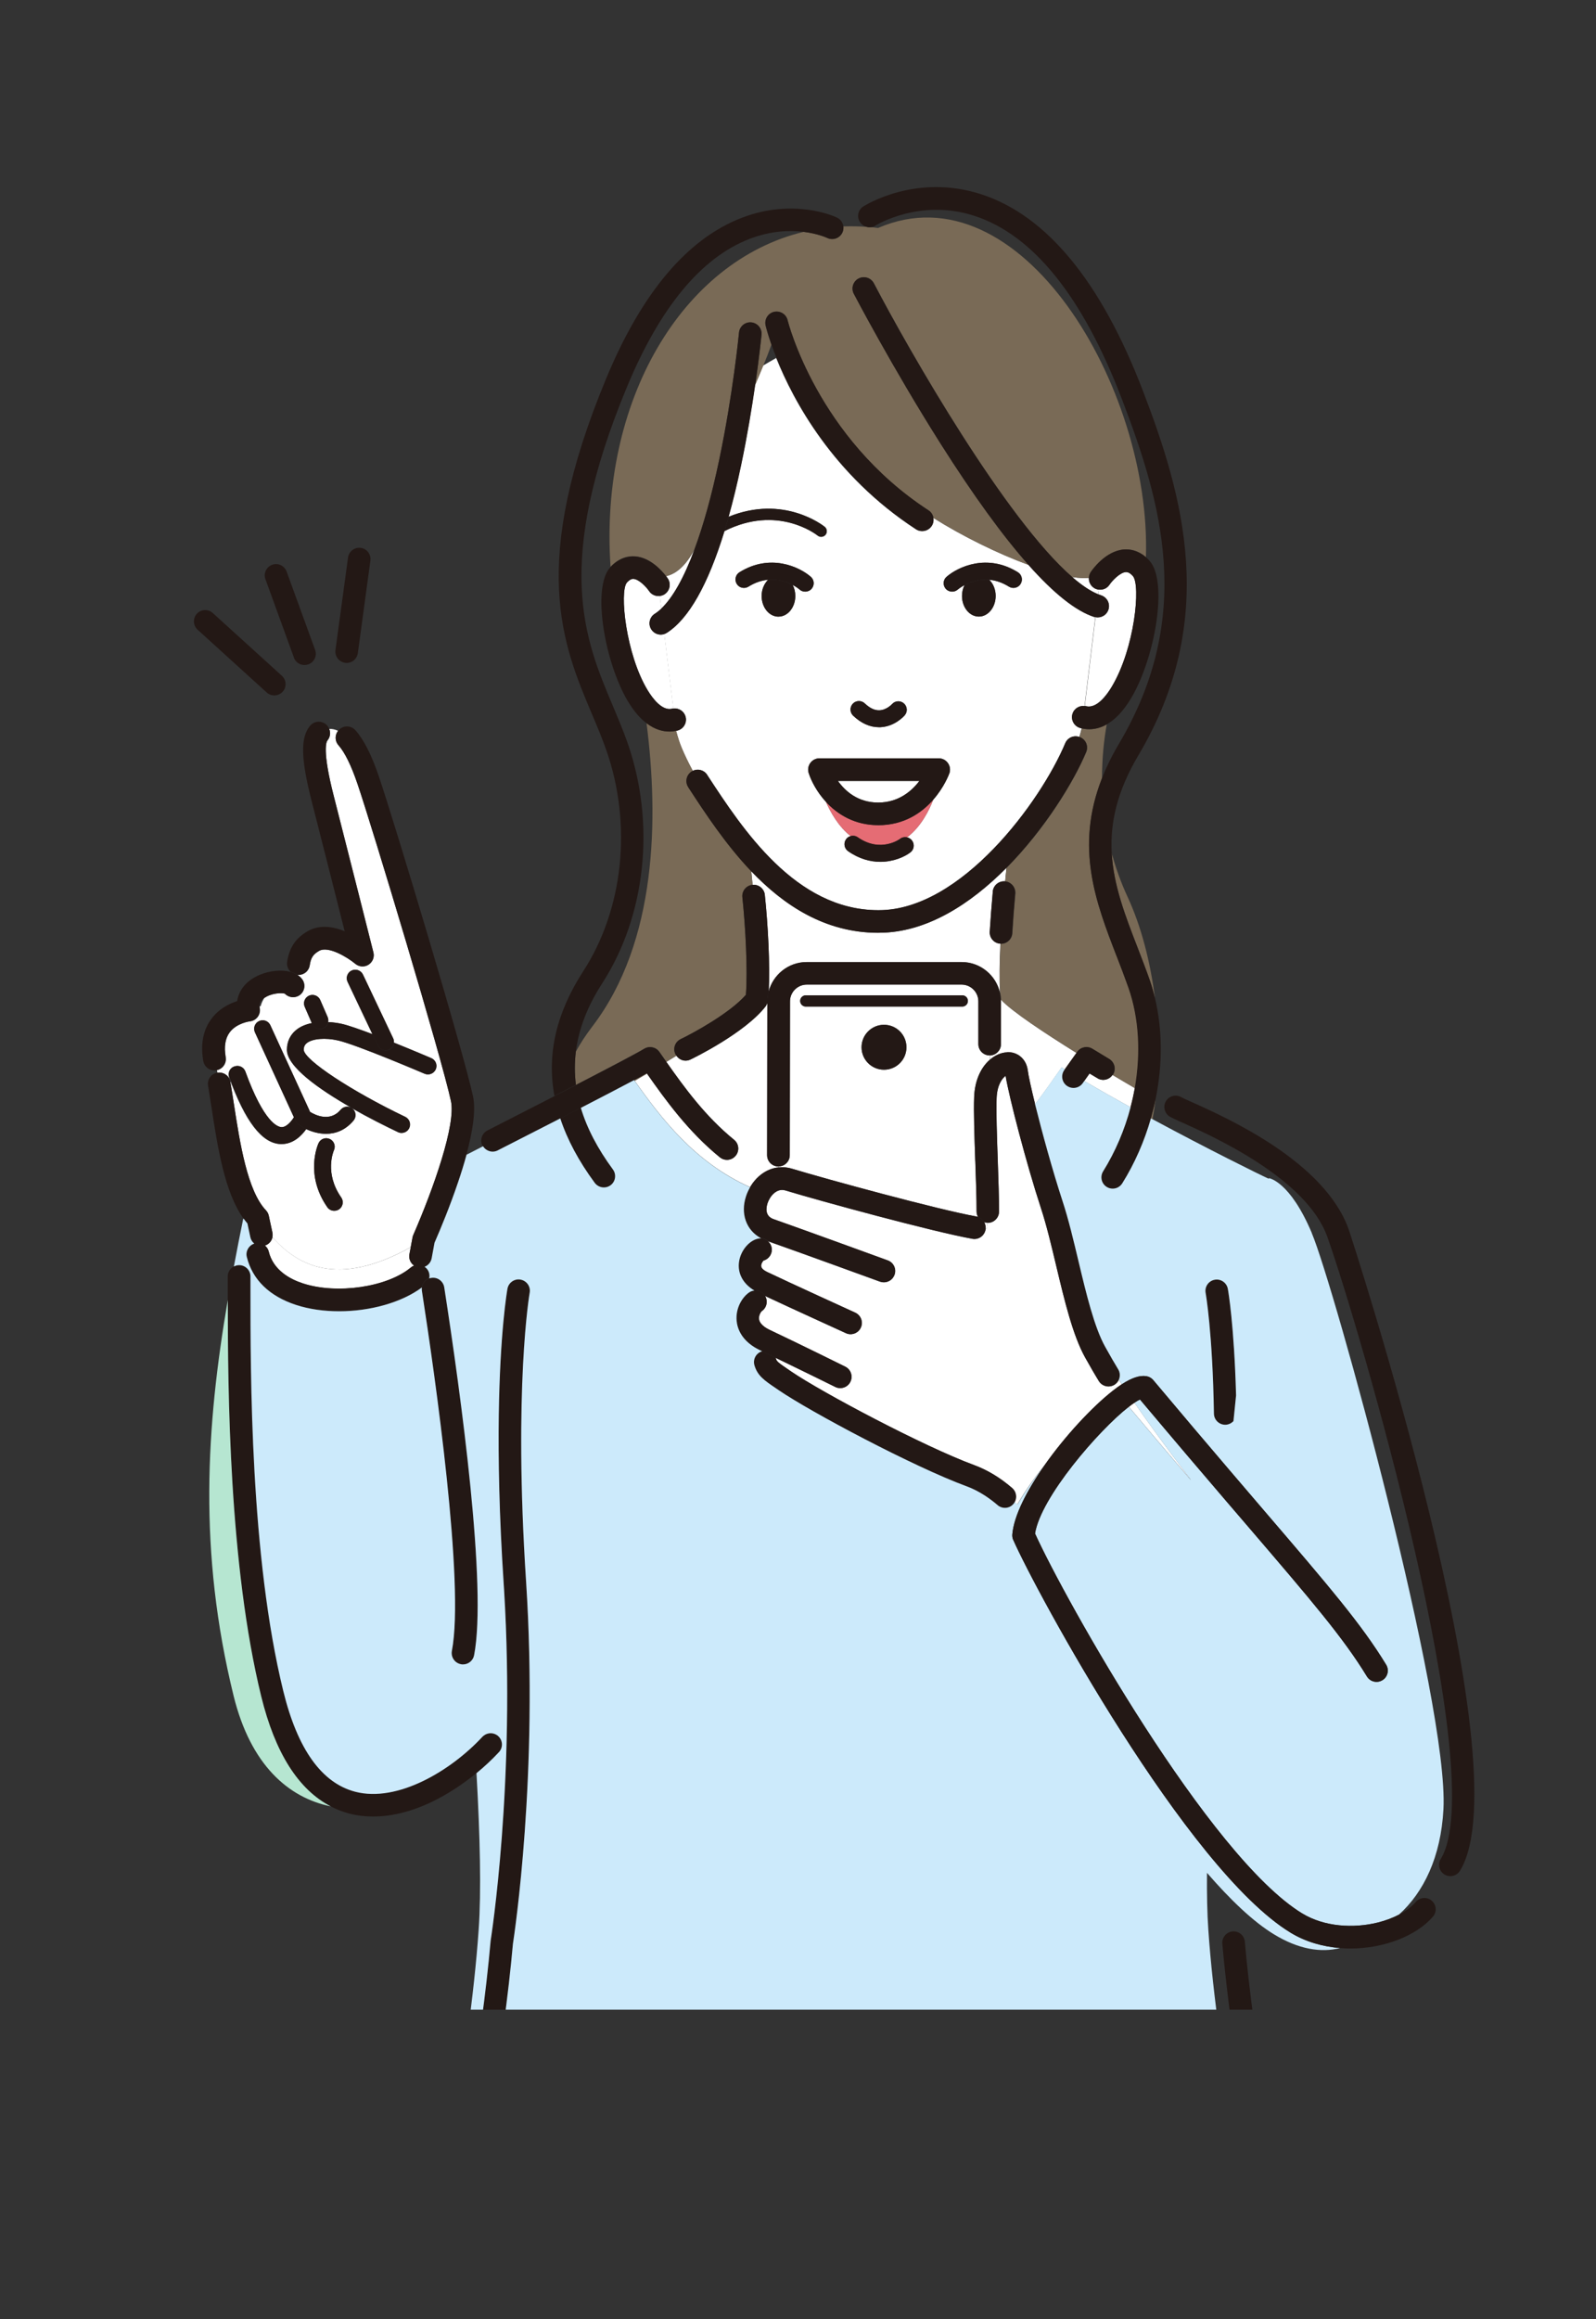
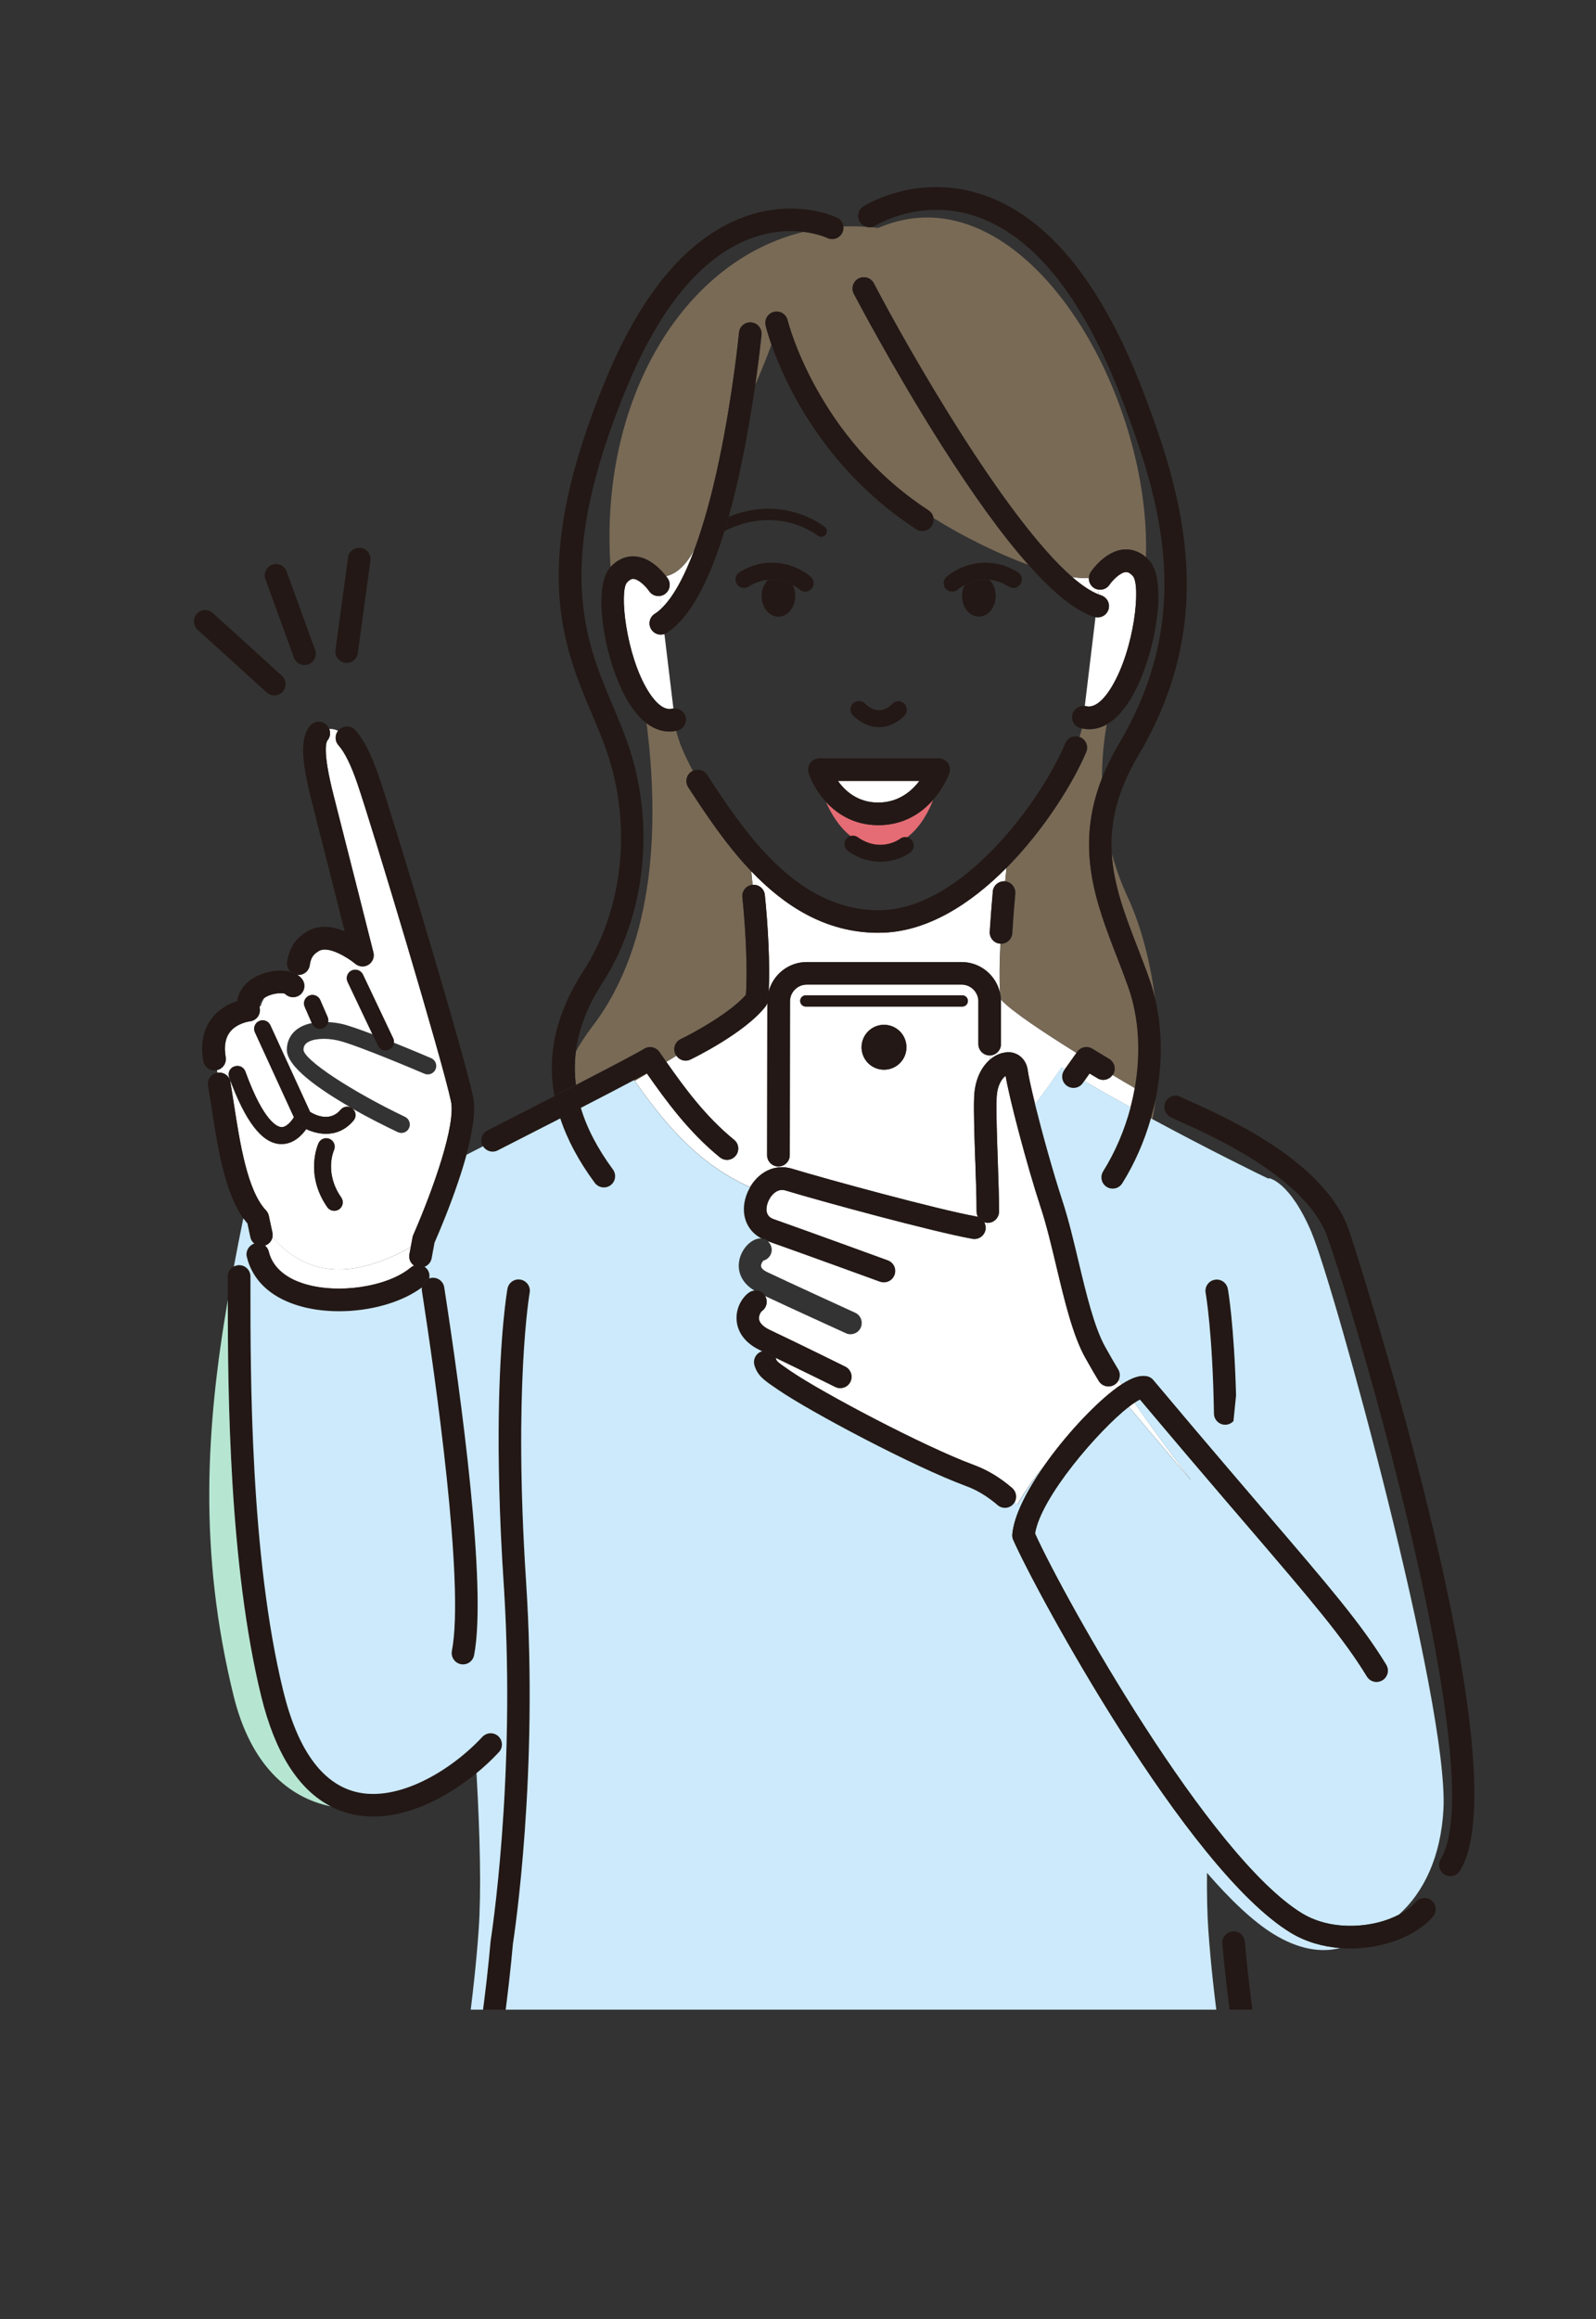
<svg xmlns="http://www.w3.org/2000/svg" id="_レイヤー_2" viewBox="0 0 213.33 309.76">
  <rect x="0" y="0" width="213.33" height="309.76" fill="#333333" stroke="none" />
  <defs>
    <style>.cls-1{fill:#231815;}.cls-2{fill:#fff;}.cls-3{fill:none;}.cls-4{fill:#e56c74;}.cls-5{fill:#b6e6d1;}.cls-6{clip-path:url(#clippath);}.cls-7{fill:#796a56;}.cls-8{fill:#cceafb;}</style>
    <clipPath id="clippath">
      <rect class="cls-3" width="213.33" height="268.44" />
    </clipPath>
  </defs>
  <g id="_レイヤー_1-2">
    <g class="cls-6">
      <path class="cls-3" d="M34.68,134.4c.08-.02.13-.02.13-.02.11-.41.28-.76.47-1.06-.01.01-.03.02-.04.03-.4.3-.57.63-.56,1.05Z" />
      <path class="cls-3" d="M86.41,96.6c-.82-.62-1.67-1.56-2.5-2.96-3.07-5.18-4.83-15.14-2.35-17.86.02-.02.04-.04.06-.06-1.52-22.15,9.57-40.84,25.81-44.74-1.84-.23-4.36-.16-7.23.94-6.44,2.48-11.94,9.11-16.35,19.69-9.91,23.79-5.67,33.83-1.92,42.69.71,1.67,1.37,3.24,1.95,4.9,3.78,10.78,2.48,23.11-3.39,32.18-1.96,3.04-3.14,6.06-3.51,9.1.59-1.09,1.3-2.2,2.18-3.33,8.72-11.37,8.88-27.96,7.27-40.55Z" />
      <path class="cls-3" d="M39.79,130.23s0-.01,0-.02c-.01,0-.02,0-.03,0,.01,0,.02.01.03.02Z" />
      <path class="cls-3" d="M151.23,93.22c-1.1,1.86-2.23,2.95-3.3,3.55-.36,2.07-.63,4.51-.63,7.2.58-1.49,1.33-3.03,2.28-4.62,10.12-17.05,5.72-32.14.35-46.13-5.21-13.58-11.81-21.78-19.59-24.35-7.34-2.43-13.25,1.23-13.31,1.27-.19.12-.39.19-.6.22.31.03.63.06.94.1,18.94-8.18,36.54,21.22,35.8,43.97.16.14.33.3.49.48,2.54,2.78.73,13.01-2.42,18.32Z" />
      <path class="cls-3" d="M103.12,46.04c-.32.88-.68,1.82-1.08,2.79.57-.34,1.16-.68,1.75-1.01-.26-.66-.48-1.25-.67-1.78Z" />
      <path class="cls-2" d="M88.85,79.36c-.2.14-.43.21-.66.24l.2,1.7c1.55-1.46,3.05-4.15,4.45-7.92-1.25,2.31-2.51,3.27-3.8,3.58.11.15.19.26.22.3.46.69.28,1.63-.41,2.09Z" />
-       <path class="cls-2" d="M97.4,69.02c7.32-2.98,12.6,1.15,12.83,1.34.32.26.38.74.12,1.06-.15.19-.37.28-.59.28-.17,0-.33-.05-.47-.17-.22-.17-5.38-4.17-12.45-.6-2.2,7.17-4.78,11.74-7.71,13.6-.11.07-.22.12-.34.16l1.2,9.94c.75-.09,1.46.38,1.65,1.13.2.81-.3,1.63-1.11,1.82-.05.01-.11.02-.17.03.23.87.47,1.62.73,2.24.4.96.9,2.01,1.5,3.11.67-.33,1.5-.12,1.92.52l.06.1c4.68,7.16,11.76,17.97,22.78,17.99.02,0,.04,0,.05,0h.07c11,0,21.65-14.52,24.91-22.3.31-.74,1.14-1.1,1.89-.84.11-.36.21-.74.31-1.15-.05-.01-.1-.02-.15-.03-.81-.2-1.31-1.02-1.11-1.82.18-.75.9-1.22,1.65-1.13l1.43-11.86c-.06-.01-.11-.02-.17-.04-2.43-.79-5.37-3.12-8.78-6.96-4.06-1.49-8.74-3.78-12.72-6.28.06.36,0,.75-.22,1.09-.29.44-.77.69-1.27.69-.28,0-.57-.08-.82-.24-11.09-7.22-16.4-17.22-18.67-22.88-.59.33-1.18.67-1.75,1.01-.34.83-.7,1.69-1.08,2.58-.44,3.04-1.06,6.83-1.88,10.72-.53,2.5-1.09,4.78-1.67,6.89ZM126.89,103.31c-.05.14-.68,1.84-2.15,3.51-.51,1.32-1.61,3.61-3.51,5.03.26.05.5.19.67.42.38.5.28,1.21-.21,1.59-.77.59-2.24,1.26-4.02,1.26-1.32,0-2.81-.37-4.31-1.42-.51-.36-.64-1.06-.28-1.58.16-.23.39-.37.63-.44-1.68-1.32-2.74-3.28-3.3-4.57-1.22-1.32-1.97-2.79-2.31-3.85-.15-.46-.07-.96.22-1.35.28-.39.74-.62,1.22-.62h15.94c.49,0,.95.24,1.23.64.28.4.35.92.19,1.38ZM113.99,94c.43-.45,1.15-.47,1.6-.04.67.64,1.33.95,1.97.92.96-.04,1.66-.81,1.67-.82.41-.46,1.13-.51,1.59-.1.47.41.52,1.12.11,1.59-.13.15-1.35,1.5-3.24,1.59-.07,0-.14,0-.21,0-1.21,0-2.36-.52-3.44-1.54-.45-.43-.47-1.15-.04-1.6ZM104.06,82.37c-1.24,0-2.25-1.24-2.25-2.76,0-.88.34-1.66.87-2.17-.82.07-1.71.34-2.64.92-.53.33-1.23.17-1.56-.36-.33-.53-.17-1.23.36-1.56,4.1-2.56,8.03-.72,9.54.61.47.41.51,1.13.1,1.6-.22.25-.54.38-.85.38-.26,0-.53-.09-.75-.28-.04-.04-.37-.32-.92-.61.22.42.35.92.35,1.46,0,1.53-1.01,2.76-2.25,2.76ZM126.52,77.05c1.51-1.33,5.44-3.17,9.54-.61.53.33.69,1.03.36,1.56-.33.53-1.03.69-1.56.36-.93-.58-1.82-.85-2.64-.92.52.51.86,1.28.86,2.16,0,1.53-1.01,2.76-2.25,2.76s-2.25-1.24-2.25-2.76c0-.54.13-1.03.34-1.45-.57.3-.9.59-.91.6-.22.19-.48.28-.75.28-.31,0-.62-.13-.85-.38-.41-.47-.37-1.18.1-1.6Z" />
      <path class="cls-2" d="M146.87,78.76c-.23-.03-.46-.1-.66-.24-.46-.31-.69-.82-.66-1.34-.61.07-1.36.03-2.23-.1,1.25,1.08,2.41,1.87,3.47,2.3l.08-.62Z" />
      <path class="cls-2" d="M102.23,119.53c.42,4.01.71,9.45.52,12.93.58-2.27,2.64-3.96,5.09-3.96h20.7c2.5,0,4.6,1.76,5.13,4.11-.11-1.78-.07-4.08.05-6.56,0,0,0,0-.01,0-.83-.05-1.46-.77-1.41-1.6.1-1.62.24-3.42.41-5.35.07-.83.81-1.45,1.64-1.37,0,0,0,0,0,0,.06-.62.12-1.23.18-1.81-4.79,4.83-10.7,8.67-17.03,8.67-.01,0-.03,0-.04,0-.01,0-.03,0-.05,0-7.1,0-12.62-3.66-16.99-8.23.06.6.12,1.21.18,1.83.82-.08,1.55.52,1.64,1.34Z" />
      <path class="cls-2" d="M146.7,144.03c-.36-.21-.71-.42-1.06-.63-.23.33-.47.67-.71,1,1.98,1.16,4.08,2.35,6.19,3.51.22-.85.41-1.71.57-2.57-.75-.44-1.78-1.04-2.98-1.76-.45.65-1.32.86-2.01.45Z" />
      <path class="cls-2" d="M104.05,155.94v-.13c-.83,0-1.51-.68-1.51-1.51l.03-20.33c-.05.16-.12.3-.22.44-2.76,3.58-9.76,6.98-10.06,7.12-.21.1-.43.15-.65.15-.49,0-.94-.25-1.23-.66-.45.28-.9.55-1.34.82,2.43,3.45,5.2,7.26,9.05,10.4.65.53.74,1.48.22,2.12-.3.37-.73.56-1.17.56-.33,0-.67-.11-.95-.34-4.23-3.44-7.28-7.68-9.74-11.18-.59.35-1.13.68-1.64.97,3.53,4.99,8.02,10.89,15.42,14.2.81-1.39,2.16-2.47,3.79-2.64Z" />
      <path class="cls-2" d="M143.89,140.64c-4.24-2.64-8.67-5.56-10.1-7.12,0,.08.01.15.01.23v5.71c0,.83-.67,1.51-1.5,1.51v.6c.71-.63,1.53-.97,2.31-1,1.44-.06,2.59.94,2.77,2.42.09.72.45,2.39.98,4.51,1.3-1.7,2.47-3.38,3.55-4.92.14.09.29.18.43.27.38-.53.75-1.06,1.11-1.56l.45-.63Z" />
      <path class="cls-2" d="M148.6,91.73c3.07-5.12,3.9-13.59,2.82-14.8-.5-.55-.82-.52-.95-.52-.77.06-1.79,1.13-2.17,1.69-.33.49-.89.72-1.43.65l-.08.62c.13.05.27.1.4.15.79.26,1.23,1.11.97,1.9-.21.64-.8,1.04-1.43,1.04-.1,0-.2-.01-.3-.03l-1.43,11.86c.06,0,.12.01.18.03,1.42.35,2.76-1.48,3.43-2.6Z" />
      <path class="cls-7" d="M149.25,127.7c-2.76-7.13-5.59-14.47-1.95-23.73,0-2.69.26-5.13.63-7.2-.83.47-1.63.64-2.34.64-.35,0-.67-.05-.98-.11-.1.41-.21.79-.31,1.15.03,0,.06.01.09.03.77.32,1.13,1.21.81,1.97-1.64,3.93-5.5,10.28-10.66,15.48-.06.59-.12,1.2-.18,1.81.83.08,1.44.81,1.36,1.64-.17,1.9-.31,3.68-.4,5.27-.05.8-.71,1.42-1.5,1.42-.03,0-.06,0-.08,0-.12,2.48-.16,4.78-.05,6.56.07.3.1.6.12.91,1.44,1.56,5.86,4.48,10.1,7.12l.1-.14c.46-.65,1.35-.83,2.03-.41.71.44,1.46.89,2.23,1.35.72.43.95,1.35.53,2.07-.02.03-.04.05-.06.08,1.2.71,2.23,1.32,2.98,1.76.82-4.64.58-9.33-.84-13.37-.5-1.44-1.06-2.88-1.6-4.27Z" />
      <path class="cls-7" d="M84.75,144.26s.06.08.08.12c.5-.3,1.05-.62,1.64-.97-.01-.02-.02-.03-.03-.05-.47.26-1.04.56-1.69.91Z" />
      <path class="cls-7" d="M153.83,149.39c.07.04.15.08.22.12.17-.91.31-1.84.42-2.78-.18.89-.4,1.78-.65,2.66Z" />
      <path class="cls-7" d="M150.75,119.87c-.93-2-1.63-3.99-2.16-5.93.24,4.32,1.79,8.34,3.47,12.67.55,1.41,1.11,2.88,1.63,4.36.28.79.5,1.62.7,2.45-.63-5.03-1.89-9.77-3.64-13.55Z" />
      <path class="cls-7" d="M92.06,105.24l-.06-.1c-.46-.7-.26-1.63.44-2.09.05-.03.11-.06.17-.09-.6-1.11-1.1-2.16-1.5-3.11-.26-.62-.5-1.38-.73-2.24-.26.05-.56.1-.89.1-.86,0-1.93-.26-3.07-1.12,1.61,12.58,1.46,29.17-7.27,40.55-.87,1.14-1.59,2.25-2.18,3.33-.18,1.48-.18,2.95.01,4.44,4.39-2.27,8.23-4.28,9.12-4.83.68-.42,1.57-.24,2.03.41l.52.74c.14.2.28.4.42.6.44-.27.89-.54,1.34-.82-.04-.06-.1-.12-.13-.2-.36-.75-.05-1.65.7-2.01,1.77-.85,6.61-3.51,8.72-5.92.25-3.2-.04-8.99-.47-13.03-.09-.83.51-1.57,1.34-1.66,0,0,.01,0,.02,0-.06-.62-.12-1.23-.18-1.83-3.42-3.58-6.14-7.73-8.35-11.12Z" />
      <path class="cls-7" d="M125.71,59.23c-6.4-10.1-11.53-19.89-11.58-19.99-.39-.74-.1-1.65.64-2.04.74-.39,1.65-.1,2.04.64,4.81,9.2,17.63,31.54,26.52,39.24.87.13,1.62.17,2.23.1.01-.26.09-.52.25-.76.19-.29,1.97-2.83,4.45-3.02.75-.06,1.83.09,2.91,1.02.74-22.75-16.85-52.15-35.8-43.97-.32-.04-.63-.07-.94-.1-.21.03-.42.01-.63-.05-1.04-.07-2.06-.09-3.07-.05.03.28,0,.56-.14.83-.36.75-1.26,1.07-2.02.7-.09-.04-1.26-.58-3.15-.81-16.23,3.9-27.33,22.59-25.81,44.74,1.19-1.27,2.44-1.47,3.28-1.4,2.03.15,3.57,1.91,4.14,2.65,1.29-.31,2.55-1.27,3.8-3.58,1.19-3.2,2.29-7.18,3.28-11.84,1.86-8.79,2.66-17.03,2.67-17.11.08-.83.82-1.44,1.65-1.36.83.08,1.44.82,1.36,1.65,0,.05-.27,2.74-.84,6.7.38-.88.74-1.75,1.08-2.58.4-.98.76-1.91,1.08-2.79-.51-1.47-.75-2.41-.78-2.56-.19-.81.31-1.62,1.12-1.82.81-.19,1.62.31,1.82,1.12.05.2,3.94,15.7,18.83,25.39.36.24.59.61.66,1,3.98,2.5,8.66,4.79,12.72,6.28-3.45-3.88-7.38-9.29-11.77-16.22Z" />
      <path class="cls-4" d="M117.38,110.22c-3.13,0-5.43-1.43-6.98-3.11.56,1.29,1.62,3.25,3.3,4.57.31-.08.66-.04.94.16,3.07,2.15,5.63.24,5.66.22.27-.21.61-.27.92-.2,1.91-1.41,3.01-3.71,3.51-5.03-1.49,1.71-3.85,3.4-7.36,3.4Z" />
      <path class="cls-1" d="M128.93,78.15c-.21.42-.34.92-.34,1.45,0,1.53,1.01,2.76,2.25,2.76s2.25-1.24,2.25-2.76c0-.88-.34-1.66-.86-2.16-1.38-.12-2.54.31-3.29.71Z" />
      <path class="cls-1" d="M106.3,79.6c0-.54-.13-1.04-.35-1.46-.75-.4-1.9-.83-3.28-.7-.52.51-.87,1.28-.87,2.17,0,1.53,1.01,2.76,2.25,2.76s2.25-1.24,2.25-2.76Z" />
      <path class="cls-2" d="M35.92,167.19c.61,2.48,2.82,3.68,4.57,4.25,4.56,1.49,11.3.49,14.43-2.13.13-.11.28-.19.44-.25-.48-.33-.75-.92-.63-1.52l.18-.95c-9.92,5.51-15.19,2.34-18.49-1.32-.11.52-.49.95-1.02,1.11.25.2.45.48.53.82Z" />
      <path class="cls-2" d="M30.79,144.52c.16.93.31,1.92.47,2.93.8,5.17,1.79,11.59,4.29,14.22.19.2.33.45.38.73l.48,2.23c.05.22.04.43,0,.64,3.3,3.66,8.57,6.83,18.49,1.32l.24-1.29c.02-.11.05-.22.1-.33,2.74-6.29,5.71-14.75,5.04-17.87-1.23-5.76-10.53-36.65-12.5-42.4-.85-2.48-1.7-4.21-2.53-5.14-.5-.55-.51-1.37-.06-1.94-.4-.19-.79-.27-1.18-.26.21.5.14,1.1-.23,1.55-.14.16-.74,1.28.84,7.42,1.81,7.06,5.26,20.75,5.3,20.89.16.64-.11,1.3-.66,1.65-.56.35-1.27.29-1.77-.13-1-.84-3.6-2.44-4.83-1.72-.8.46-1.11.93-1.25,1.92-.11.75-.75,1.29-1.49,1.29-.04,0-.07,0-.11,0,0,0,0,.01,0,.02.24.16.45.35.61.58.48.68.32,1.62-.36,2.1-.62.44-1.46.34-1.97-.2-.45-.15-1.86-.07-2.78.6-.19.3-.36.65-.47,1.06,0,0-.05,0-.13.02,0,.08,0,.17.02.26.07.41-.03.84-.28,1.17-.25.33-.63.55-1.05.59,0,0-1.76.22-2.69,1.47-.59.79-.77,1.91-.53,3.31.14.81-.39,1.57-1.18,1.73.02.12.05.24.07.36,0,0,.01,0,.02,0,.82-.14,1.6.42,1.74,1.24ZM44.64,153.63c-.06.13-1.31,3.06.97,6.32.36.51.23,1.22-.28,1.58-.2.14-.42.2-.65.2-.36,0-.71-.17-.93-.48-3.05-4.37-1.25-8.39-1.17-8.56.26-.57.93-.82,1.5-.55.57.26.81.93.56,1.5ZM31.34,142.45c.59-.21,1.24.09,1.45.68,2.48,6.82,4.32,7.41,4.83,7.43.65.03,1.32-.77,1.66-1.32l-5.21-11.35c-.26-.57-.01-1.24.56-1.5.57-.26,1.24-.01,1.5.56l5.31,11.57c.69.43,2.67,1.41,4.1-.29.35-.41.92-.51,1.38-.28-4.26-2.44-8.58-5.46-8.58-7.72,0-1.09.44-2.01,1.26-2.67.58-.46,1.3-.75,2.07-.9l-.95-2.18c-.25-.57.01-1.24.58-1.49.57-.25,1.24.01,1.49.58l.99,2.28c.1.22.12.45.07.67.65.04,1.28.12,1.85.25.88.2,2.4.74,4.07,1.37l-3.32-6.99c-.27-.56-.03-1.24.54-1.51.57-.27,1.24-.03,1.51.54l4.04,8.52c.09.18.12.38.1.57,2.56,1.03,4.81,1.99,4.99,2.07.57.25.84.91.59,1.49-.25.57-.91.84-1.49.59-.09-.04-9.03-3.86-11.55-4.44-1.72-.39-3.45-.25-4.2.35-.28.23-.41.5-.41.9.07,1.35,6.41,5.53,13.57,8.95.56.27.8.95.53,1.51-.19.41-.6.64-1.02.64-.16,0-.33-.04-.49-.11-1.58-.75-3.89-1.9-6.22-3.23.05.03.1.06.15.1.48.4.54,1.12.14,1.59-1.11,1.32-2.42,1.77-3.67,1.77-.97,0-1.9-.28-2.66-.63-.63.89-1.73,2-3.29,2-.04,0-.08,0-.13,0-2.47-.09-4.72-3.01-6.87-8.92-.21-.59.09-1.24.68-1.45Z" />
      <path class="cls-1" d="M132.7,119.1c-.17,1.93-.31,3.73-.41,5.35-.05.83.58,1.55,1.41,1.6,0,0,0,0,.01,0,.03,0,.06,0,.08,0,.79,0,1.46-.62,1.5-1.42.1-1.59.23-3.36.4-5.27.07-.83-.54-1.56-1.36-1.64,0,0,0,0,0,0-.82-.08-1.56.54-1.64,1.37Z" />
      <path class="cls-1" d="M102.75,132.46c.19-3.48-.09-8.92-.52-12.93-.09-.82-.82-1.42-1.64-1.34,0,0-.01,0-.02,0-.83.09-1.43.83-1.34,1.66.43,4.04.72,9.84.47,13.03-2.1,2.42-6.95,5.07-8.72,5.92-.75.36-1.07,1.26-.7,2.01.04.07.09.13.13.2.29.41.74.66,1.23.66.22,0,.44-.05.65-.15.3-.14,7.3-3.55,10.06-7.12.1-.13.17-.28.22-.44v-.21c0-.45.06-.88.17-1.29Z" />
      <path class="cls-1" d="M146.21,78.52c.2.14.43.21.66.24.55.07,1.11-.16,1.43-.65.38-.56,1.4-1.63,2.17-1.69.13,0,.45-.03.95.52,1.08,1.21.26,9.67-2.82,14.8-.67,1.12-2.01,2.95-3.43,2.6-.06-.01-.12-.02-.18-.03-.75-.09-1.46.38-1.65,1.13-.2.81.3,1.63,1.11,1.82.05.01.1.02.15.03.31.07.63.11.98.11.71,0,1.51-.17,2.34-.64,1.07-.6,2.2-1.69,3.3-3.55,3.15-5.31,4.96-15.53,2.42-18.32-.16-.18-.33-.34-.49-.48-1.08-.92-2.16-1.07-2.91-1.02-2.48.19-4.26,2.73-4.45,3.02-.16.23-.23.5-.25.76-.03.51.2,1.03.66,1.34Z" />
      <path class="cls-1" d="M117.4,124.59s.03,0,.05,0c.02,0,.03,0,.04,0,6.33,0,12.24-3.84,17.03-8.67,5.16-5.21,9.02-11.56,10.66-15.48.32-.77-.04-1.65-.81-1.97-.03-.01-.06-.02-.09-.03-.75-.26-1.58.09-1.89.84-3.26,7.78-13.9,22.3-24.91,22.3h-.07s-.03,0-.05,0c-11.02-.02-18.1-10.83-22.78-17.99l-.06-.1c-.42-.64-1.25-.85-1.92-.52-.06.03-.11.05-.17.09-.7.46-.89,1.39-.44,2.09l.06.1c2.22,3.39,4.93,7.53,8.35,11.12,4.37,4.57,9.88,8.23,16.99,8.23Z" />
      <path class="cls-1" d="M109.29,71.54c.14.11.31.17.47.17.22,0,.44-.1.59-.28.26-.32.21-.8-.12-1.06-.23-.19-5.51-4.32-12.83-1.34-.18.66-.37,1.29-.56,1.91,7.07-3.56,12.23.43,12.45.6Z" />
      <path class="cls-2" d="M112,104.31c.96,1.35,2.65,2.89,5.38,2.89s4.49-1.54,5.51-2.89h-10.89Z" />
      <path class="cls-1" d="M125.47,101.29h-15.94c-.48,0-.94.23-1.22.62-.28.39-.37.89-.22,1.35.34,1.06,1.1,2.53,2.31,3.85,1.55,1.68,3.85,3.11,6.98,3.11,3.5,0,5.86-1.69,7.36-3.4,1.47-1.68,2.1-3.37,2.15-3.51.17-.46.1-.98-.19-1.38-.28-.4-.74-.64-1.23-.64ZM117.38,107.2c-2.73,0-4.42-1.54-5.38-2.89h10.89c-1.02,1.36-2.79,2.89-5.51,2.89Z" />
      <path class="cls-1" d="M120.31,112.05s-2.59,1.93-5.66-.22c-.29-.2-.63-.24-.94-.16-.25.07-.48.21-.63.44-.36.51-.23,1.22.28,1.58,1.5,1.05,2.99,1.42,4.31,1.42,1.78,0,3.25-.67,4.02-1.26.5-.38.59-1.09.21-1.59-.17-.22-.41-.36-.67-.42-.31-.07-.65,0-.92.2Z" />
-       <path class="cls-1" d="M116.42,30.35c.21-.03.41-.1.6-.22.06-.04,5.97-3.7,13.31-1.27,7.79,2.58,14.38,10.77,19.59,24.35,5.37,13.99,9.76,29.07-.35,46.13-.95,1.6-1.69,3.13-2.28,4.62-3.64,9.26-.8,16.6,1.95,23.73.54,1.39,1.09,2.83,1.6,4.27,1.41,4.04,1.65,8.73.84,13.37-.15.86-.34,1.72-.57,2.57-.79,3-2.02,5.92-3.67,8.56-.44.71-.23,1.64.48,2.08.25.16.53.23.8.23.5,0,1-.25,1.28-.71,1.68-2.69,2.96-5.64,3.83-8.68.25-.88.47-1.77.65-2.66.92-4.53.91-9.14-.08-13.31-.2-.83-.42-1.66-.7-2.45-.52-1.49-1.09-2.95-1.63-4.36-1.68-4.33-3.23-8.36-3.47-12.67-.22-3.95.66-8.15,3.57-13.05,10.8-18.21,5.96-34.71.57-48.75-5.57-14.5-12.81-23.3-21.52-26.16-8.72-2.86-15.54,1.43-15.83,1.61-.7.45-.9,1.38-.45,2.08.21.32.51.53.85.63.2.06.41.08.63.05Z" />
+       <path class="cls-1" d="M116.42,30.35c.21-.03.41-.1.6-.22.06-.04,5.97-3.7,13.31-1.27,7.79,2.58,14.38,10.77,19.59,24.35,5.37,13.99,9.76,29.07-.35,46.13-.95,1.6-1.69,3.13-2.28,4.62-3.64,9.26-.8,16.6,1.95,23.73.54,1.39,1.09,2.83,1.6,4.27,1.41,4.04,1.65,8.73.84,13.37-.15.86-.34,1.72-.57,2.57-.79,3-2.02,5.92-3.67,8.56-.44.71-.23,1.64.48,2.08.25.16.53.23.8.23.5,0,1-.25,1.28-.71,1.68-2.69,2.96-5.64,3.83-8.68.25-.88.47-1.77.65-2.66.92-4.53.91-9.14-.08-13.31-.2-.83-.42-1.66-.7-2.45-.52-1.49-1.09-2.95-1.63-4.36-1.68-4.33-3.23-8.36-3.47-12.67-.22-3.95.66-8.15,3.57-13.05,10.8-18.21,5.96-34.71.57-48.75-5.57-14.5-12.81-23.3-21.52-26.16-8.72-2.86-15.54,1.43-15.83,1.61-.7.45-.9,1.38-.45,2.08.21.32.51.53.85.63.2.06.41.08.63.05" />
      <path class="cls-2" d="M88.33,84.77c-.5,0-.99-.25-1.27-.7-.45-.7-.24-1.64.46-2.08.29-.19.59-.42.88-.69l-.2-1.7c-.54.07-1.1-.16-1.43-.65-.43-.63-1.38-1.58-2.08-1.63-.11,0-.41-.03-.89.49-1.02,1.18-.15,9.6,2.8,14.43.64,1.04,1.9,2.74,3.23,2.42.06-.01.12-.02.18-.03l-1.2-9.94c-.16.05-.31.08-.47.08Z" />
      <path class="cls-1" d="M83.91,93.64c.83,1.4,1.68,2.34,2.5,2.96,1.13.86,2.2,1.12,3.07,1.12.33,0,.63-.04.89-.1.05-.01.12-.02.17-.03.81-.2,1.31-1.02,1.11-1.82-.18-.75-.9-1.22-1.65-1.13-.06,0-.12.01-.18.03-1.33.32-2.59-1.37-3.23-2.42-2.95-4.82-3.82-13.24-2.8-14.43.47-.52.77-.5.89-.49.7.05,1.65,1,2.08,1.63.33.49.89.71,1.43.65.23-.03.46-.1.66-.24.69-.46.88-1.4.41-2.09-.03-.05-.11-.16-.22-.3-.57-.74-2.11-2.5-4.14-2.65-.85-.06-2.09.14-3.28,1.4-.02.02-.04.04-.06.06-2.48,2.72-.72,12.68,2.35,17.86Z" />
      <path class="cls-1" d="M146.26,82.4c.06.02.11.03.17.04.1.02.2.03.3.03.64,0,1.23-.41,1.43-1.04.26-.79-.18-1.64-.97-1.9-.13-.04-.26-.09-.4-.15-1.06-.43-2.23-1.22-3.47-2.3-8.89-7.7-21.71-30.04-26.52-39.24-.39-.74-1.3-1.02-2.04-.64-.74.39-1.02,1.3-.64,2.04.05.1,5.18,9.89,11.58,19.99,4.4,6.93,8.33,12.35,11.77,16.22,3.41,3.84,6.34,6.16,8.78,6.96Z" />
      <path class="cls-1" d="M88.39,81.3c-.29.27-.58.51-.88.69-.7.45-.91,1.38-.46,2.08.29.45.78.7,1.27.7.16,0,.32-.03.47-.08.12-.04.23-.09.34-.16,2.93-1.87,5.51-6.44,7.71-13.6.19-.62.38-1.26.56-1.91.59-2.1,1.15-4.39,1.67-6.89.82-3.89,1.44-7.68,1.88-10.72.57-3.95.83-6.65.84-6.7.08-.83-.53-1.57-1.36-1.65-.83-.09-1.57.53-1.65,1.36,0,.08-.81,8.32-2.67,17.11-.98,4.66-2.09,8.64-3.28,11.84-1.39,3.76-2.9,6.46-4.45,7.92Z" />
      <path class="cls-1" d="M122.46,70.7c.25.17.54.24.82.24.49,0,.98-.24,1.27-.69.22-.33.28-.72.22-1.09-.07-.4-.29-.76-.66-1-14.89-9.69-18.78-25.19-18.83-25.39-.19-.81-1.01-1.31-1.82-1.12-.81.19-1.31,1.01-1.12,1.82.04.15.27,1.09.78,2.56.18.53.41,1.12.67,1.78,2.27,5.66,7.58,15.66,18.67,22.88Z" />
      <path class="cls-1" d="M76.98,144.91c-.19-1.48-.19-2.96-.01-4.44.38-3.04,1.55-6.06,3.51-9.1,5.87-9.07,7.17-21.41,3.39-32.18-.58-1.65-1.25-3.23-1.95-4.9-3.75-8.86-7.99-18.9,1.92-42.69,4.41-10.58,9.91-17.21,16.35-19.69,2.86-1.1,5.39-1.17,7.23-.94,1.88.23,3.06.77,3.15.81.75.36,1.65.05,2.02-.7.13-.27.17-.56.14-.83-.06-.49-.36-.95-.84-1.18-.23-.11-5.67-2.67-12.68,0-7.28,2.77-13.38,9.96-18.14,21.38-10.4,24.96-5.89,35.62-1.91,45.02.69,1.62,1.33,3.16,1.88,4.72,3.48,9.92,2.3,21.24-3.08,29.54-3.6,5.56-4.89,11.08-3.85,16.66.97-.5,1.94-1,2.88-1.49Z" />
      <path class="cls-1" d="M74.87,149.39c.94,2.84,2.48,5.71,4.61,8.61.3.4.75.61,1.22.61.31,0,.62-.1.89-.29.67-.49.81-1.44.32-2.11-2.05-2.78-3.47-5.52-4.29-8.23-.92.48-1.85.95-2.76,1.42Z" />
      <path class="cls-1" d="M146.7,144.03c.69.41,1.56.2,2.01-.45.02-.03.04-.05.06-.08.43-.72.19-1.64-.53-2.07-.77-.46-1.51-.91-2.23-1.35-.68-.42-1.57-.24-2.03.41l-.1.14-.45.63c-.36.51-.73,1.03-1.11,1.56-.02.03-.05.07-.07.1-.48.68-.33,1.62.35,2.11.27.19.57.28.88.28.47,0,.93-.22,1.23-.63.07-.1.14-.2.21-.3.24-.34.48-.68.71-1,.35.21.7.42,1.06.63Z" />
      <path class="cls-1" d="M117.69,97.13c1.9-.1,3.11-1.44,3.24-1.59.41-.47.35-1.18-.11-1.59-.47-.41-1.18-.37-1.59.1,0,0-.71.78-1.67.82-.64.03-1.3-.28-1.97-.92-.45-.43-1.17-.41-1.6.04-.43.45-.41,1.17.04,1.6,1.08,1.02,2.24,1.54,3.44,1.54.07,0,.14,0,.21,0Z" />
      <path class="cls-1" d="M127.27,79.03c.27,0,.53-.09.75-.28.01,0,.34-.29.91-.6.75-.4,1.9-.83,3.29-.71.82.07,1.71.34,2.64.92.53.33,1.23.17,1.56-.36.33-.53.17-1.23-.36-1.56-4.1-2.56-8.03-.72-9.54.61-.47.41-.51,1.13-.1,1.6.22.25.54.38.85.38Z" />
      <path class="cls-1" d="M105.96,78.14c.55.29.88.57.92.61.21.19.48.28.75.28.31,0,.63-.13.85-.38.41-.47.37-1.18-.1-1.6-1.51-1.33-5.44-3.17-9.54-.61-.53.33-.69,1.03-.36,1.56.33.53,1.03.69,1.56.36.93-.58,1.83-.85,2.64-.92,1.38-.12,2.53.3,3.28.7Z" />
      <path class="cls-1" d="M35.65,92.5c.29.26.65.39,1.01.39.41,0,.82-.17,1.12-.49.56-.62.51-1.57-.1-2.13l-9.24-8.39c-.62-.56-1.57-.51-2.13.1-.56.62-.51,1.57.1,2.13l9.24,8.39Z" />
      <path class="cls-1" d="M39.28,87.84c.22.61.8.99,1.42.99.17,0,.35-.03.52-.09.78-.28,1.19-1.15.9-1.93l-3.81-10.47c-.29-.78-1.15-1.19-1.93-.9-.78.28-1.19,1.15-.9,1.93l3.81,10.47Z" />
      <path class="cls-1" d="M46.13,88.54c.07,0,.14.01.21.01.74,0,1.39-.55,1.49-1.31l1.68-12.36c.11-.83-.47-1.59-1.29-1.7-.83-.11-1.59.47-1.7,1.29l-1.68,12.36c-.11.83.47,1.59,1.29,1.7Z" />
      <path class="cls-1" d="M56.21,169.31c-.09,0-.18,0-.28-.03-.21-.04-.41-.12-.57-.24-.16.06-.31.14-.44.25-3.13,2.63-9.87,3.62-14.43,2.13-1.75-.57-3.96-1.77-4.57-4.25-.08-.34-.28-.62-.53-.82-.05.01-.09.03-.14.04-.11.02-.21.03-.32.03-.35,0-.68-.12-.94-.33-.75.24-1.19,1.02-1,1.79.74,3.02,3.01,5.24,6.57,6.4,1.77.58,3.76.85,5.77.85,4.11,0,8.33-1.14,11.06-3.18.07-.55.44-1.02.97-1.22.09-.44,0-.91-.31-1.28-.09-.11-.2-.19-.31-.27-.17.06-.34.1-.53.1Z" />
      <path class="cls-1" d="M39.79,130.21s.07,0,.11,0c.74,0,1.38-.54,1.49-1.29.15-.99.45-1.46,1.25-1.92,1.23-.71,3.83.89,4.83,1.72.5.42,1.22.48,1.77.13.56-.35.83-1.01.66-1.65-.03-.14-3.49-13.83-5.3-20.89-1.57-6.14-.97-7.26-.84-7.42.38-.45.44-1.05.23-1.55-.09-.22-.22-.42-.41-.58-.64-.54-1.59-.46-2.13.18-1.31,1.55-1.25,4.39.22,10.12,1.24,4.82,3.24,12.75,4.4,17.33-1.53-.63-3.36-.93-4.96,0-1.6.93-2.44,2.19-2.73,4.09-.08.51.12,1,.47,1.33.32.09.62.22.88.39.01,0,.02,0,.03,0Z" />
      <path class="cls-1" d="M45.25,99.55c.83.93,1.69,2.66,2.53,5.14,1.96,5.75,11.27,36.64,12.5,42.4.66,3.12-2.3,11.58-5.04,17.87-.05.1-.08.21-.1.33l-.24,1.29-.18.95c-.11.61.16,1.2.63,1.52.17.11.36.2.57.24.09.02.19.03.28.03.18,0,.36-.03.53-.1.48-.18.85-.6.95-1.14l.38-2.07c.83-1.9,2.06-4.9,3.14-8.06.42-1.23.81-2.48,1.14-3.7.82-3.03,1.29-5.9.89-7.79-1.26-5.91-10.48-36.56-12.59-42.75-.99-2.91-2.02-4.93-3.14-6.18-.56-.62-1.51-.67-2.13-.11-.07.06-.12.13-.18.19-.45.57-.44,1.38.06,1.94Z" />
      <path class="cls-1" d="M33.46,165.26c.08.35.27.65.53.86.26.21.59.33.94.33.1,0,.21-.01.32-.03.05-.01.09-.03.14-.04.53-.17.91-.6,1.02-1.11.04-.2.05-.42,0-.64l-.48-2.23c-.06-.27-.19-.52-.38-.73-2.5-2.62-3.49-9.05-4.29-14.22-.16-1.01-.31-2-.47-2.93-.14-.82-.92-1.37-1.74-1.24,0,0-.01,0-.02,0-.81.15-1.36.92-1.22,1.74.15.92.3,1.89.46,2.89.82,5.33,1.74,11.31,4.27,14.85.17.23.34.45.52.66l.39,1.83Z" />
      <path class="cls-1" d="M30.15,141.2c-.24-1.4-.07-2.51.53-3.31.94-1.26,2.69-1.47,2.69-1.47.42-.04.8-.26,1.05-.59.25-.33.36-.76.28-1.17-.02-.09-.01-.17-.02-.26,0-.42.16-.75.56-1.05.01-.01.03-.02.04-.03.92-.67,2.33-.74,2.78-.6.51.54,1.34.63,1.97.2.68-.48.84-1.42.36-2.1-.16-.23-.37-.42-.61-.58-.01,0-.02-.02-.03-.02-.26-.17-.56-.3-.88-.39-1.23-.35-2.83-.17-4.13.37-1.74.72-2.81,1.99-3.04,3.52-1.02.33-2.41.99-3.42,2.34-1.13,1.49-1.5,3.4-1.11,5.67.13.73.77,1.25,1.48,1.25.09,0,.17,0,.26-.02.02,0,.03,0,.04-.01.8-.16,1.32-.93,1.18-1.73Z" />
-       <path class="cls-1" d="M53.2,151.22c.16.08.32.11.49.11.42,0,.83-.24,1.02-.64.27-.56.03-1.24-.53-1.51-7.16-3.42-13.5-7.6-13.57-8.95,0-.4.13-.67.41-.9.76-.6,2.48-.75,4.2-.35,2.53.58,11.46,4.4,11.55,4.44.57.25,1.24-.02,1.49-.59.25-.57-.02-1.24-.59-1.49-.19-.08-2.44-1.04-4.99-2.07-.03.39-.26.76-.64.94-.16.07-.32.11-.48.11-.42,0-.83-.24-1.02-.65l-.73-1.53c-1.67-.63-3.19-1.17-4.07-1.37-.57-.13-1.2-.22-1.85-.25-.07.35-.3.67-.66.82-.15.06-.3.09-.45.09-.44,0-.85-.25-1.04-.68l-.04-.1c-.77.16-1.5.44-2.07.9-.83.66-1.26,1.58-1.26,2.67,0,2.27,4.31,5.29,8.58,7.72.02.01.04.02.06.04,2.33,1.33,4.64,2.48,6.22,3.23Z" />
      <path class="cls-1" d="M37.53,152.81s.08,0,.13,0c1.56,0,2.66-1.11,3.29-2-.42-.2-.78-.42-1.07-.63-.5-.37-.61-1.08-.24-1.58.37-.5,1.08-.61,1.58-.24.04.03.12.08.23.15l-5.31-11.57c-.26-.57-.93-.82-1.5-.56-.57.26-.82.93-.56,1.5l5.21,11.35c-.34.55-1.01,1.35-1.66,1.32-.51-.02-2.35-.61-4.83-7.43-.21-.59-.86-.89-1.45-.68-.59.21-.89.86-.68,1.45,2.15,5.91,4.39,8.82,6.87,8.92Z" />
      <path class="cls-1" d="M42.76,137.43c.15,0,.3-.03.45-.09.35-.15.59-.47.66-.82.04-.22.02-.45-.07-.67l-.99-2.28c-.25-.57-.92-.83-1.49-.58-.57.25-.83.92-.58,1.49l.95,2.18.04.1c.19.43.6.68,1.04.68Z" />
      <path class="cls-1" d="M51.54,140.31c.16,0,.33-.04.48-.11.38-.18.61-.55.64-.94.01-.19-.01-.39-.1-.57l-4.04-8.52c-.27-.56-.94-.8-1.51-.54-.56.27-.81.94-.54,1.51l3.32,6.99.73,1.53c.19.41.6.65,1.02.65Z" />
      <path class="cls-1" d="M39.63,148.6c-.37.5-.26,1.21.24,1.58.29.21.66.43,1.07.63.76.36,1.68.63,2.66.63,1.25,0,2.56-.45,3.67-1.77.4-.48.34-1.19-.14-1.59-.05-.04-.1-.07-.15-.1-.02-.01-.04-.03-.06-.04-.46-.23-1.03-.13-1.38.28-1.43,1.7-3.41.72-4.1.29-.11-.07-.19-.12-.23-.15-.5-.37-1.21-.26-1.58.24Z" />
      <path class="cls-1" d="M44.08,152.14c-.57-.26-1.24-.01-1.5.55-.08.17-1.87,4.19,1.17,8.56.22.32.57.48.93.48.22,0,.45-.07.65-.2.51-.36.64-1.06.28-1.58-2.28-3.26-1.03-6.18-.97-6.32.26-.57,0-1.23-.56-1.5Z" />
      <path class="cls-1" d="M56.38,171.98c-.02.14-.03.29,0,.43,1.78,11.48,5.74,39.16,4.01,48.12-.16.82.38,1.61,1.2,1.77.1.02.19.03.29.03.71,0,1.34-.5,1.48-1.22,1.75-9.09-1.75-34.69-3.99-49.15-.13-.82-.9-1.39-1.72-1.26-.1.02-.19.04-.29.07-.53.19-.9.67-.97,1.22Z" />
      <path class="cls-1" d="M66.67,234.04c.57-.61.53-1.57-.08-2.13-.55-.51-1.39-.53-1.96-.07-.06.05-.12.09-.17.15-4.23,4.56-11.36,8.8-16.99,7.34-4.48-1.16-7.71-5.68-9.62-13.44-4.41-17.98-4.4-42.25-4.39-53.91v-1.48c0-.83-.67-1.51-1.51-1.51-.26,0-.5.07-.71.18-.47.25-.8.75-.8,1.32v1.48c0,.53,0,1.09,0,1.66,0,12.3.17,35.45,4.47,52.97,1.85,7.53,4.97,12.45,9.29,14.68.79.41,1.63.74,2.5.97,1.01.26,2.07.39,3.17.39,2.55,0,5.3-.7,8.1-2.08,1.93-.95,3.89-2.24,5.69-3.7,1.08-.88,2.09-1.83,3-2.81Z" />
      <path class="cls-1" d="M67.27,270.82c.55-4.05.98-7.8,1.28-11.15.2-1.26,3.45-22.65,1.76-48.4-1.7-26,.45-38.46.48-38.59.15-.82-.4-1.6-1.22-1.75-.82-.15-1.6.4-1.75,1.22-.06.34-1,5.76-1.16,16.87-.08,5.87.05,13.32.65,22.45.02.31.04.61.06.92,1.57,25.64-1.76,46.65-1.8,46.86,0,.04-.01.07-.01.11-.29,3.3-.71,7.01-1.26,11.02l-7.38,39.39h3.07l7.28-38.87s0-.05.01-.07Z" />
      <path class="cls-1" d="M167.65,270.38c-.54-4.01-.97-7.71-1.26-11.02-.07-.83-.8-1.45-1.64-1.37-.83.07-1.44.81-1.37,1.64.3,3.36.73,7.13,1.28,11.2,0,.02,0,.05.01.07l7.28,38.87h3.07l-7.38-39.39Z" />
      <path class="cls-1" d="M164.12,172.15c-.15-.82-.93-1.37-1.75-1.22-.82.15-1.37.93-1.22,1.75,0,.05.93,5.3,1.11,16.13.01.83.69,1.49,1.51,1.49h.02c.43,0,.81-.19,1.08-.49.11-1.14.23-2.29.35-3.44-.26-9.45-1.06-14.02-1.1-14.23Z" />
      <path class="cls-1" d="M66.52,153.67c.34-.17,4.09-2.08,8.36-4.27.91-.47,1.83-.94,2.76-1.42,2.62-1.35,5.2-2.69,7.12-3.71.64-.34,1.22-.65,1.69-.91.01.02.02.03.03.05,2.46,3.5,5.51,7.74,9.74,11.18.28.23.62.34.95.34.44,0,.87-.19,1.17-.56.53-.65.43-1.6-.22-2.12-3.86-3.14-6.62-6.95-9.05-10.4-.14-.2-.28-.4-.42-.6l-.52-.74c-.46-.65-1.35-.83-2.03-.41-.89.55-4.72,2.56-9.12,4.83-.94.49-1.91.99-2.88,1.49-3.25,1.67-6.53,3.35-8.95,4.58-.74.38-1.04,1.29-.66,2.03.02.04.05.07.07.11.41.66,1.26.91,1.96.55Z" />
      <path class="cls-2" d="M131.73,164.15s.06,0,.08-.02c.09-.06.14-.35.18-.8-.15,0-.3-.04-.44-.08.15.27.21.57.18.9Z" />
      <path class="cls-2" d="M130.36,155.09c-.11-3.25-.23-6.6-.15-8.56.09-2.3.96-3.98,2.08-4.96v-.6h0c-.83,0-1.51-.67-1.51-1.51v-5.71c0-1.23-1.01-2.24-2.24-2.24h-20.7c-1.23,0-2.24,1-2.24,2.24l-.03,20.54c0,.83-.68,1.51-1.51,1.51h0v.13c.57-.06,1.18-.02,1.81.18,4.54,1.38,19.54,5.47,24.64,6.38.08.01.15.04.22.06-.12-.22-.19-.46-.19-.73,0-1.71-.08-4.15-.17-6.74ZM106.95,133.7c0-.42.34-.75.75-.75h20.92c.42,0,.75.34.75.75s-.34.75-.75.75h-20.92c-.42,0-.75-.34-.75-.75ZM118.16,142.88c-1.65,0-3-1.34-3-3s1.34-3,3-3,3,1.34,3,3-1.34,3-3,3Z" />
      <path class="cls-1" d="M118.16,136.89c-1.65,0-3,1.34-3,3s1.34,3,3,3,3-1.34,3-3-1.34-3-3-3Z" />
      <path class="cls-1" d="M104.05,155.81c.83,0,1.51-.67,1.51-1.51l.03-20.54c0-1.23,1.01-2.24,2.24-2.24h20.7c1.23,0,2.24,1,2.24,2.24v5.71c0,.83.68,1.51,1.51,1.51h0c.83,0,1.51-.68,1.51-1.51v-5.71c0-.08-.01-.15-.02-.23-.01-.31-.05-.62-.12-.91-.52-2.35-2.62-4.11-5.13-4.11h-20.7c-2.45,0-4.51,1.69-5.09,3.96-.11.41-.17.85-.17,1.29v.21s-.03,20.33-.03,20.33c0,.83.67,1.51,1.51,1.51h0Z" />
      <path class="cls-1" d="M129.38,133.7c0-.42-.34-.75-.75-.75h-20.92c-.42,0-.75.34-.75.75s.34.75.75.75h20.92c.42,0,.75-.34.75-.75Z" />
      <path class="cls-2" d="M148.68,185.81c.45-.35.87-.66,1.27-.92-.13-.2-.27-.41-.4-.61-.12.28-.32.53-.6.7-.25.15-.52.22-.79.22-.51,0-1-.26-1.29-.72-.49-.8-1.1-1.86-1.82-3.13-1.66-2.97-2.77-7.64-3.85-12.16-.65-2.71-1.31-5.51-2.07-7.82-1.93-5.88-4.26-14.83-4.72-17.66-.44.31-1.13,1.19-1.2,2.94-.07,1.84.04,5.14.15,8.33.09,2.62.18,5.1.17,6.87,0,.83-.68,1.5-1.51,1.5h0s-.03,0-.04,0c-.04.45-.09.73-.18.8-.01,0-.05.01-.08.02,0,.03,0,.06,0,.09-.15.82-.93,1.37-1.75,1.22-5.2-.93-20.4-5.06-24.99-6.46-1.22-.37-2.12.85-2.4,1.71-.2.62-.37,1.72.81,2.13,3.96,1.38,15.15,5.47,15.26,5.51.78.29,1.19,1.15.9,1.93-.22.61-.8.99-1.42.99-.17,0-.35-.03-.52-.09-.11-.04-10.84-3.95-14.98-5.4.25.22.44.52.5.87.14.77-.34,1.51-1.08,1.71-.12.11-.34.43-.32.74.02.34.44.61.78.78,2.87,1.37,11.7,5.4,11.79,5.44.76.35,1.09,1.24.75,2-.25.56-.8.88-1.37.88-.21,0-.42-.04-.62-.14-.08-.04-7.26-3.3-10.81-4.97.41.68.23,1.56-.43,2.02-.13.1-.43.56-.38,1.06.07.68.82,1.17,1.44,1.46,3.55,1.68,9.8,4.76,10.1,4.91.75.37,1.05,1.28.67,2.03-.26.53-.8.83-1.35.83-.23,0-.46-.05-.67-.16-.24-.12-4.51-2.23-7.99-3.9.02.06.05.11.07.17.09.32.3.49,1.7,1.45l.35.24c4.08,2.78,17.69,10,24.42,12.48,1.77.65,3.48,1.68,5.09,3.07.55.47.67,1.26.34,1.87.12.11.24.21.36.32.99-1.7,2.24-3.48,3.6-5.19,2.77-3.95,6.36-7.79,9.09-9.94Z" />
      <path class="cls-2" d="M159.17,197.64s-4.07-5.28-7.53-10.27c-.23.15-.48.33-.75.54,3.06,3.64,5.8,6.86,8.26,9.75l.02-.02Z" />
      <path class="cls-2" d="M101.77,165.42s-.09-.04-.13-.07c-.02.02-.03.05-.05.07.06,0,.12,0,.18,0Z" />
      <path class="cls-1" d="M135.3,198.76c-1.61-1.39-3.32-2.42-5.09-3.07-6.73-2.48-20.34-9.7-24.42-12.48l-.35-.24c-1.4-.95-1.61-1.13-1.7-1.45-.02-.06-.04-.11-.07-.17-.64-.31-1.24-.6-1.8-.86,0,0,0,0,0,0-.8.23-1.26,1.07-1.03,1.87.41,1.41,1.3,2.01,2.91,3.1l.35.24c4.3,2.93,18.04,10.23,25.08,12.82,1.78.66,3.25,1.73,4.16,2.52.29.25.64.37.98.37.42,0,.85-.18,1.14-.52.07-.08.13-.17.18-.26.33-.61.21-1.39-.34-1.87Z" />
      <path class="cls-1" d="M134.6,140.56c-.78.03-1.6.38-2.31,1-1.12.98-1.99,2.66-2.08,4.96-.08,1.95.04,5.31.15,8.56.09,2.59.18,5.04.17,6.74,0,.27.07.51.19.73.36.12.65.38.83.7.14.05.28.08.44.08.01,0,.03,0,.04,0h0c.83,0,1.5-.67,1.51-1.5,0-1.77-.08-4.24-.17-6.87-.11-3.19-.23-6.49-.15-8.33.07-1.74.76-2.62,1.2-2.94.46,2.83,2.79,11.78,4.72,17.66.76,2.31,1.43,5.11,2.07,7.82,1.08,4.52,2.19,9.19,3.85,12.16.71,1.28,1.32,2.33,1.82,3.13.28.46.78.72,1.29.72.27,0,.54-.07.79-.22.28-.17.48-.42.6-.7.18-.43.17-.95-.1-1.38-.47-.77-1.06-1.79-1.75-3.03-1.45-2.6-2.52-7.07-3.55-11.39-.66-2.77-1.34-5.63-2.14-8.06-1.31-3.99-2.74-9.18-3.67-12.94-.52-2.12-.89-3.79-.98-4.51-.19-1.49-1.33-2.48-2.77-2.42Z" />
      <path class="cls-1" d="M102.65,165.78c4.14,1.45,14.87,5.36,14.98,5.4.17.06.35.09.52.09.62,0,1.19-.38,1.42-.99.29-.78-.12-1.65-.9-1.93-.11-.04-11.31-4.12-15.26-5.51-1.18-.41-1.01-1.51-.81-2.13.28-.86,1.18-2.08,2.4-1.71,4.59,1.4,19.79,5.54,24.99,6.46.82.15,1.6-.4,1.75-1.22,0-.03,0-.06,0-.09.04-.32-.03-.63-.18-.9-.18-.32-.47-.58-.83-.7-.07-.02-.14-.05-.22-.06-5.1-.91-20.1-5-24.64-6.38-.63-.19-1.24-.24-1.81-.18-1.63.17-2.99,1.26-3.79,2.64-.22.38-.41.78-.54,1.19-.77,2.34.02,4.52,1.92,5.57.04.02.09.04.13.07.33.02.64.15.89.37Z" />
-       <path class="cls-1" d="M102.23,173.02s.03.05.04.08c3.55,1.66,10.73,4.93,10.81,4.97.2.09.42.14.62.14.57,0,1.12-.33,1.37-.88.35-.76.01-1.65-.75-2-.09-.04-8.92-4.06-11.79-5.44-.34-.17-.76-.43-.78-.78-.02-.3.2-.63.32-.74.74-.21,1.21-.94,1.08-1.71-.06-.36-.25-.65-.5-.87-.24-.21-.55-.34-.89-.37-.06,0-.12,0-.18,0-.06,0-.12,0-.18.01-1.27.22-2.42,1.6-2.63,3.14-.21,1.54.56,2.94,2.06,3.81.53-.06,1.08.17,1.4.64Z" />
      <path class="cls-1" d="M103.66,181.35c3.47,1.67,7.75,3.78,7.99,3.9.22.11.45.16.67.16.55,0,1.09-.31,1.35-.83.37-.75.07-1.65-.67-2.03-.29-.15-6.54-3.23-10.1-4.91-.61-.29-1.36-.78-1.44-1.46-.05-.5.25-.96.38-1.06.66-.46.84-1.34.43-2.02-.02-.03-.03-.05-.04-.08-.32-.47-.87-.7-1.4-.64-.24.03-.48.1-.7.25-.9.62-1.81,2.06-1.68,3.76.08.96.59,2.76,3.16,3.98.08.04.17.08.25.12.55.26,1.16.55,1.8.86Z" />
      <path class="cls-5" d="M34.92,226.6c-4.3-17.52-4.47-40.67-4.47-52.97-2.9,16.93-3.96,33.6.77,52.87,2.29,9.31,7.38,13.64,12.99,14.78-4.32-2.23-7.44-7.14-9.29-14.68Z" />
      <path class="cls-8" d="M175.35,164.71c-2.95-6.98-5.74-7.34-5.74-7.34,0,.03-.01.06-.02.08-1.16-.52-8.07-3.93-15.53-7.95-.07-.04-.15-.08-.22-.12-.87,3.04-2.15,5.99-3.83,8.68-.29.46-.78.71-1.28.71-.27,0-.55-.07-.8-.23-.71-.44-.92-1.37-.48-2.08,1.65-2.65,2.88-5.57,3.67-8.56-2.11-1.16-4.21-2.35-6.19-3.51-.07.1-.14.2-.21.3-.29.41-.76.63-1.23.63-.3,0-.61-.09-.88-.28-.68-.48-.84-1.43-.35-2.11.02-.03.05-.07.07-.1-.14-.09-.29-.18-.43-.27-1.08,1.54-2.25,3.22-3.55,4.92.93,3.75,2.36,8.94,3.67,12.94.8,2.43,1.48,5.29,2.14,8.06,1.03,4.32,2.1,8.78,3.55,11.39.69,1.24,1.28,2.26,1.75,3.03.27.43.28.95.1,1.38.13.2.26.4.4.61,1.33-.86,2.38-1.21,3.27-1.07.36.06.69.24.92.52,3.84,4.57,7.19,8.52,10.13,11.96,1.76,2.06,3.38,3.94,4.85,5.67,8.57,9.99,12.87,15,16.15,20.39.43.71.21,1.64-.5,2.07-.71.43-1.64.21-2.07-.5-3.16-5.18-7.41-10.13-15.87-20-.92-1.07-1.88-2.2-2.91-3.39-3.25-3.8-7.06-8.27-11.55-13.6-.22.09-.47.24-.75.43,3.46,4.99,7.53,10.27,7.53,10.27l-.02.02c-2.46-2.89-5.2-6.11-8.26-9.75-4.01,3.12-11.78,12.1-12.53,16.93,4,8.83,23.27,43.16,35.72,50.75,2.94,1.79,6.84,2.01,10.08,1.21,1.03-.25,2-.61,2.84-1.06,3.3-2.97,5.61-7.7,5.95-14.08.74-14.14-14.64-69.97-17.6-76.95ZM164.87,189.82c-.27.29-.65.48-1.08.49h-.02c-.82,0-1.5-.66-1.51-1.49-.17-10.83-1.1-16.08-1.11-16.13-.15-.82.4-1.61,1.22-1.75.82-.15,1.6.4,1.75,1.22.04.2.84,4.78,1.1,14.23-.12,1.15-.24,2.3-.35,3.44Z" />
      <path class="cls-8" d="M135.43,205.69c-.1-.23-.14-.48-.12-.73.21-2.52,1.96-5.9,4.29-9.2-1.35,1.71-2.6,3.49-3.6,5.19-.12-.11-.24-.21-.36-.32-.05.09-.11.18-.18.26-.3.35-.72.52-1.14.52-.35,0-.7-.12-.98-.37-.92-.79-2.38-1.87-4.16-2.52-7.04-2.59-20.78-9.89-25.08-12.82l-.35-.24c-1.61-1.09-2.5-1.7-2.91-3.1-.23-.8.23-1.64,1.03-1.87,0,0,0,0,0,0-.09-.04-.17-.08-.25-.12-2.57-1.21-3.08-3.01-3.16-3.98-.14-1.7.77-3.14,1.68-3.76.21-.15.45-.22.7-.25-1.5-.88-2.27-2.27-2.06-3.81.21-1.53,1.37-2.91,2.63-3.14.06-.01.12,0,.18-.01.02-.02.03-.05.05-.07-1.9-1.06-2.69-3.24-1.92-5.57.13-.41.32-.81.54-1.19-7.4-3.31-11.89-9.21-15.42-14.2-.03-.04-.06-.08-.08-.12-1.92,1.02-4.5,2.36-7.12,3.71.81,2.71,2.24,5.45,4.29,8.23.49.67.35,1.62-.32,2.11-.27.2-.58.29-.89.29-.46,0-.92-.21-1.22-.61-2.14-2.9-3.67-5.76-4.61-8.61-4.27,2.19-8.02,4.1-8.36,4.27-.7.36-1.55.11-1.96-.55-.77.4-1.51.78-2.21,1.13-.33,1.22-.72,2.47-1.14,3.7-1.07,3.17-2.31,6.16-3.14,8.06l-.38,2.07c-.1.54-.48.96-.95,1.14.11.08.22.16.31.27.31.37.41.84.31,1.28.09-.03.19-.06.29-.07.82-.13,1.59.44,1.72,1.26,2.24,14.46,5.75,40.06,3.99,49.15-.14.72-.77,1.22-1.48,1.22-.09,0-.19,0-.29-.03-.82-.16-1.35-.95-1.2-1.77,1.73-8.96-2.23-36.63-4.01-48.12-.02-.15-.02-.29,0-.43-2.73,2.03-6.95,3.18-11.06,3.18-2.02,0-4-.27-5.77-.85-3.55-1.16-5.82-3.37-6.57-6.4-.19-.77.26-1.55,1-1.79-.26-.21-.46-.51-.53-.86l-.39-1.83c-.18-.21-.35-.43-.52-.66-.02.03-.03.05-.05.08-.43,2.12-.85,4.23-1.24,6.33.21-.11.45-.18.71-.18.83,0,1.51.68,1.51,1.51v1.48c0,11.66-.03,35.93,4.39,53.91,1.9,7.76,5.14,12.28,9.62,13.44,5.63,1.46,12.76-2.78,16.99-7.34.05-.06.11-.1.17-.15.57-.46,1.41-.44,1.96.07.61.57.65,1.52.08,2.13-.91.98-1.93,1.93-3,2.81.48,8.46.65,15.83.29,20.91-.3,4.34-.83,9.12-1.5,14.06l-7.11,37.94h1.56l7.38-39.39c.55-4.01.97-7.72,1.26-11.02,0-.04,0-.07.01-.11.03-.21,3.36-21.22,1.8-46.86-.02-.31-.04-.61-.06-.92-.6-9.13-.73-16.59-.65-22.45.16-11.11,1.1-16.53,1.16-16.87.15-.82.93-1.37,1.75-1.22.82.15,1.37.93,1.22,1.75-.02.12-2.18,12.59-.48,38.59,1.68,25.75-1.57,47.14-1.76,48.4-.3,3.34-.72,7.09-1.28,11.15,0,.02,0,.05-.01.07l-7.28,38.87h110.13l-7.07-37.68c-.69-5.03-1.24-9.91-1.54-14.32-.15-2.15-.2-4.71-.18-7.59,3.14,3.62,6.19,6.53,8.95,8.21,3.29,2.01,6.3,2.49,8.86,1.83-2.31-.18-4.61-.82-6.63-2.05-13.91-8.48-34.03-45.55-37.08-52.48Z" />
      <path class="cls-1" d="M155.83,147.11c-.41.72-.16,1.65.56,2.06.3.17.8.4,1.63.77,4.11,1.85,16.63,7.46,19.41,15.3,4.28,12.06,21.86,72.17,15.15,83.06-.44.71-.22,1.64.49,2.08.25.15.52.22.79.22.51,0,1-.25,1.29-.72,8.63-14.01-14.63-84.96-14.87-85.65-3.21-9.05-16.15-14.86-21.02-17.04-.61-.27-1.19-.53-1.37-.64-.72-.41-1.65-.16-2.06.56Z" />
      <path class="cls-1" d="M174.07,255.59c-12.45-7.58-31.71-41.91-35.72-50.75.75-4.84,8.52-13.82,12.53-16.93.27-.21.52-.39.75-.54.28-.19.54-.33.75-.43,4.48,5.33,8.29,9.8,11.55,13.6,1.02,1.19,1.99,2.32,2.91,3.39,8.46,9.87,12.71,14.82,15.87,20,.43.71,1.36.94,2.07.5.71-.43.94-1.36.5-2.07-3.29-5.39-7.59-10.4-16.15-20.39-1.48-1.72-3.09-3.6-4.85-5.67-2.94-3.44-6.29-7.39-10.13-11.96-.24-.28-.56-.46-.92-.52-.88-.14-1.94.21-3.27,1.07-.4.26-.82.56-1.27.92-2.73,2.15-6.32,6-9.09,9.94-2.32,3.3-4.07,6.68-4.29,9.2-.02.25.02.5.12.73,3.05,6.93,23.17,44,37.08,52.48,2.02,1.23,4.32,1.87,6.63,2.05.45.04.91.06,1.36.06,4.47,0,8.8-1.68,11.03-4.25.55-.63.48-1.58-.15-2.13-.63-.55-1.58-.48-2.13.15-.57.65-1.34,1.22-2.25,1.7-.85.44-1.81.8-2.84,1.06-3.24.8-7.14.58-10.08-1.21Z" />
    </g>
  </g>
</svg>